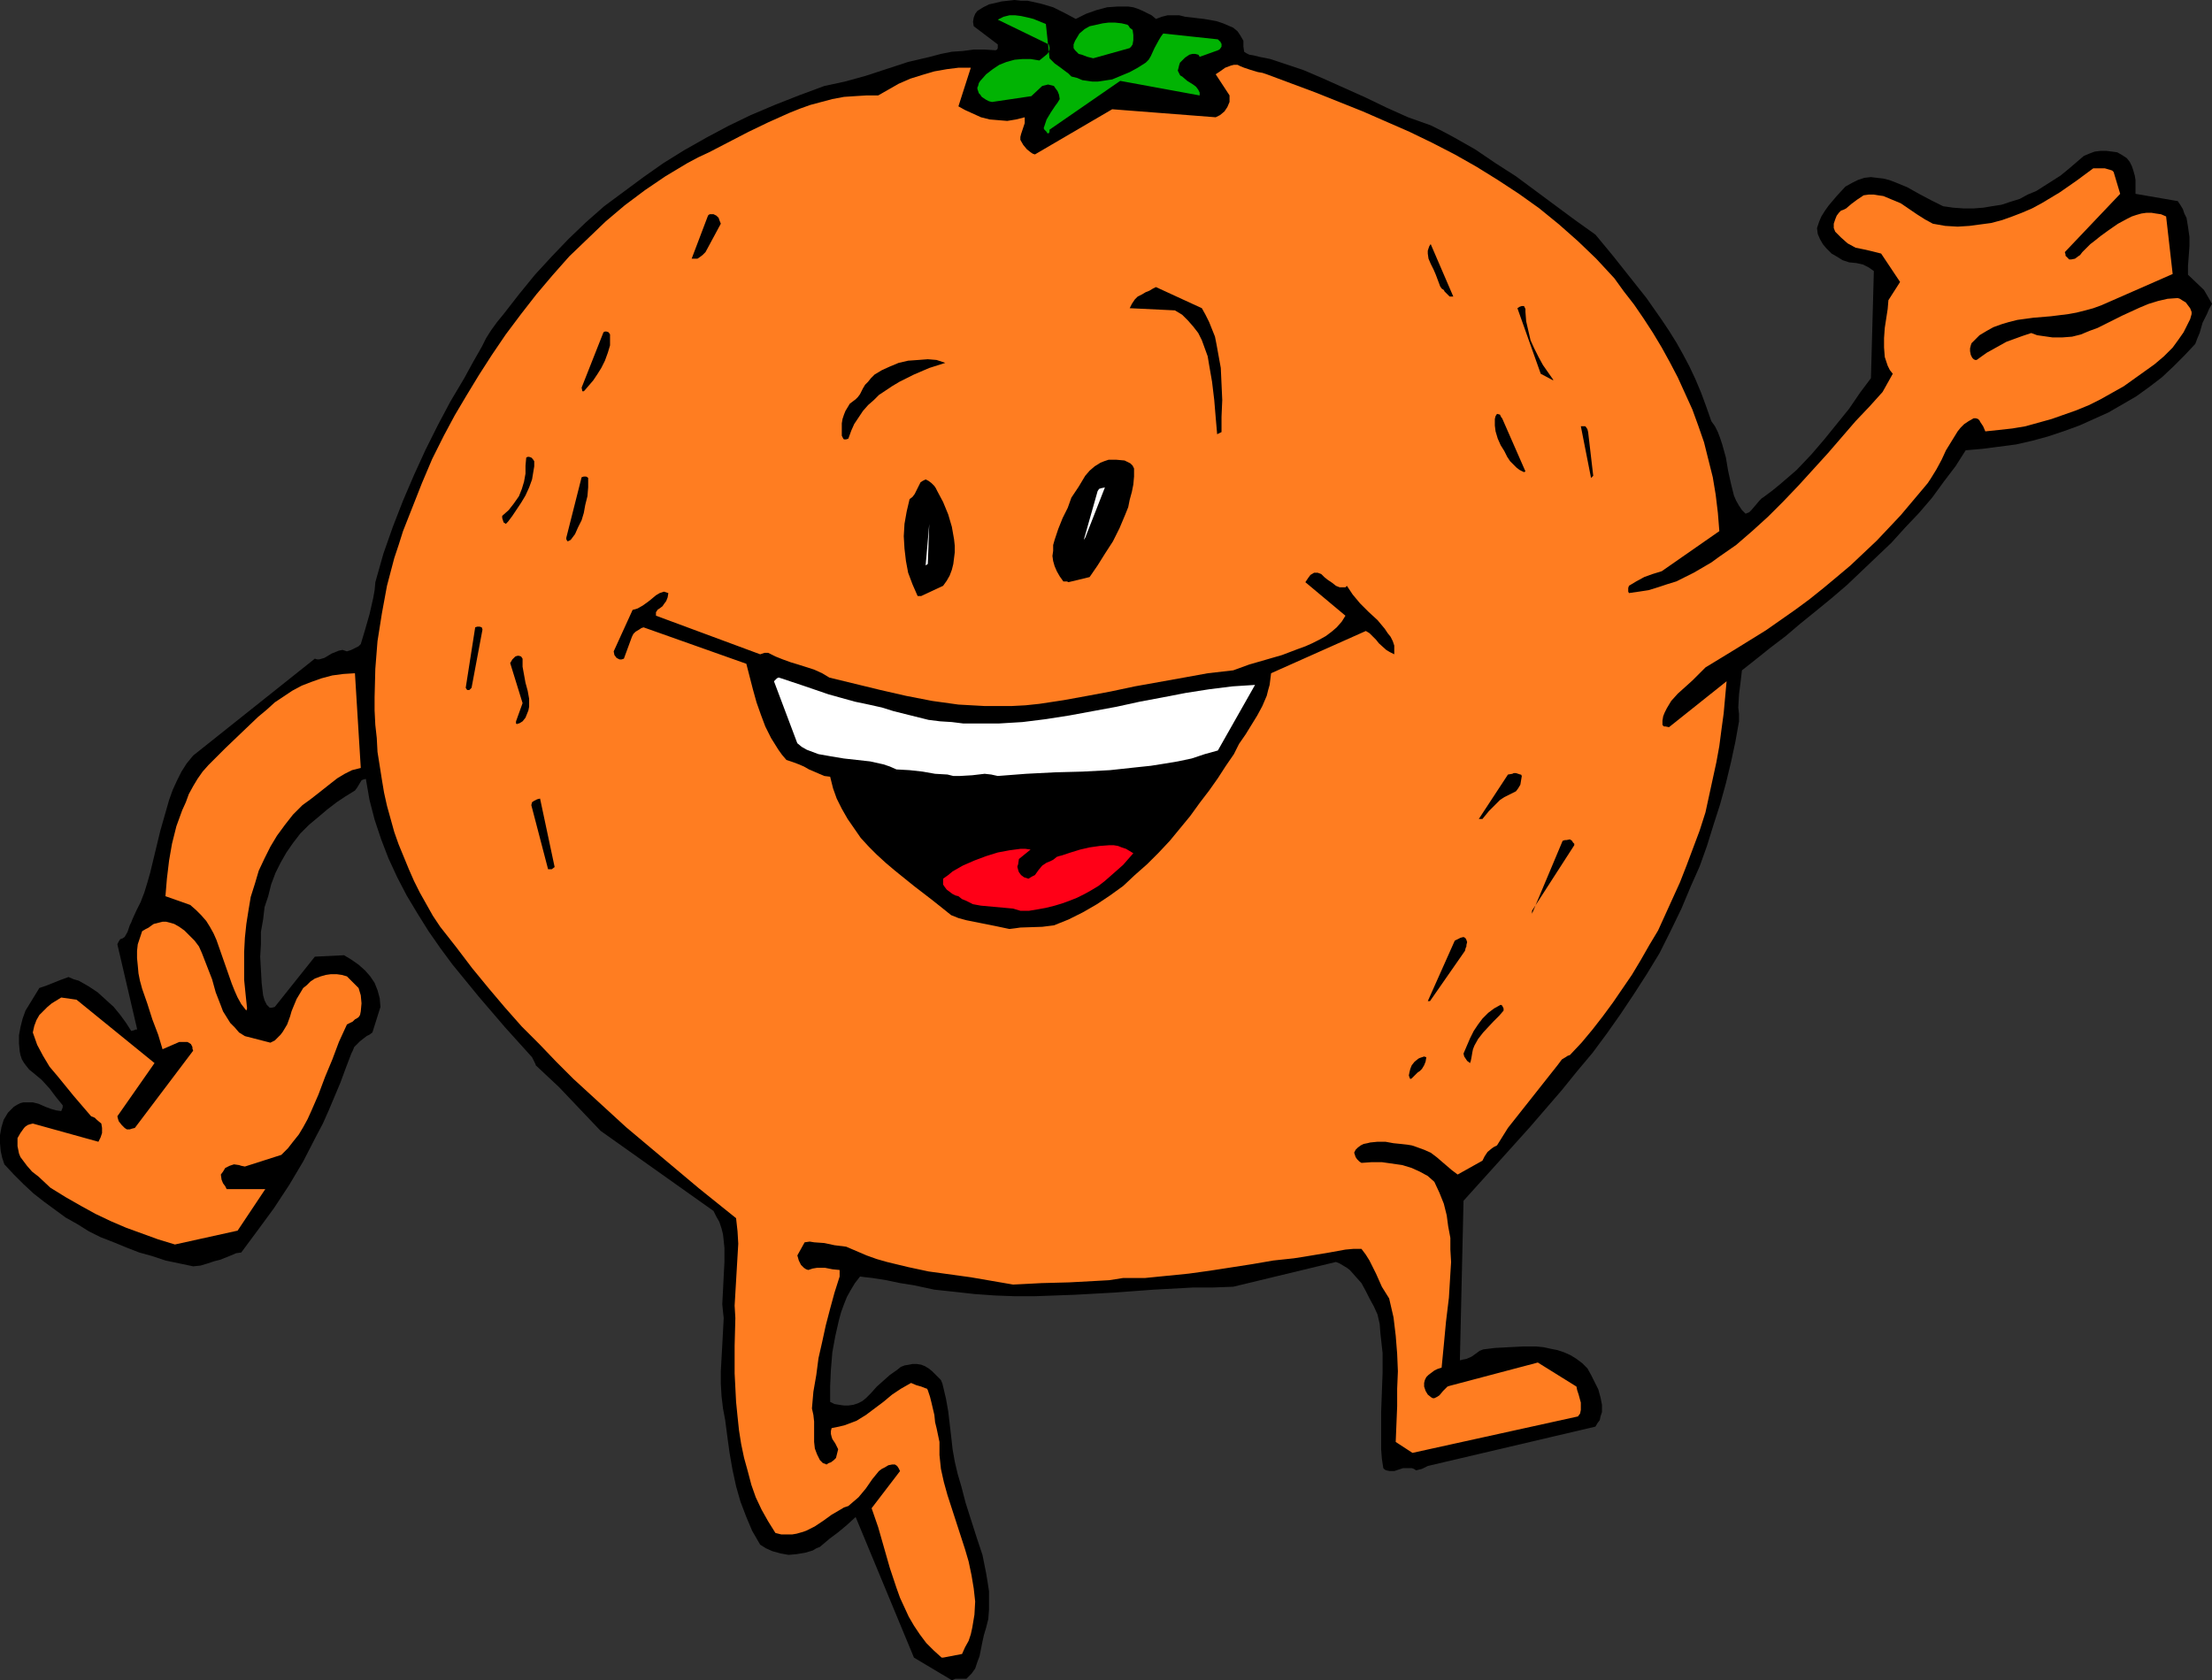
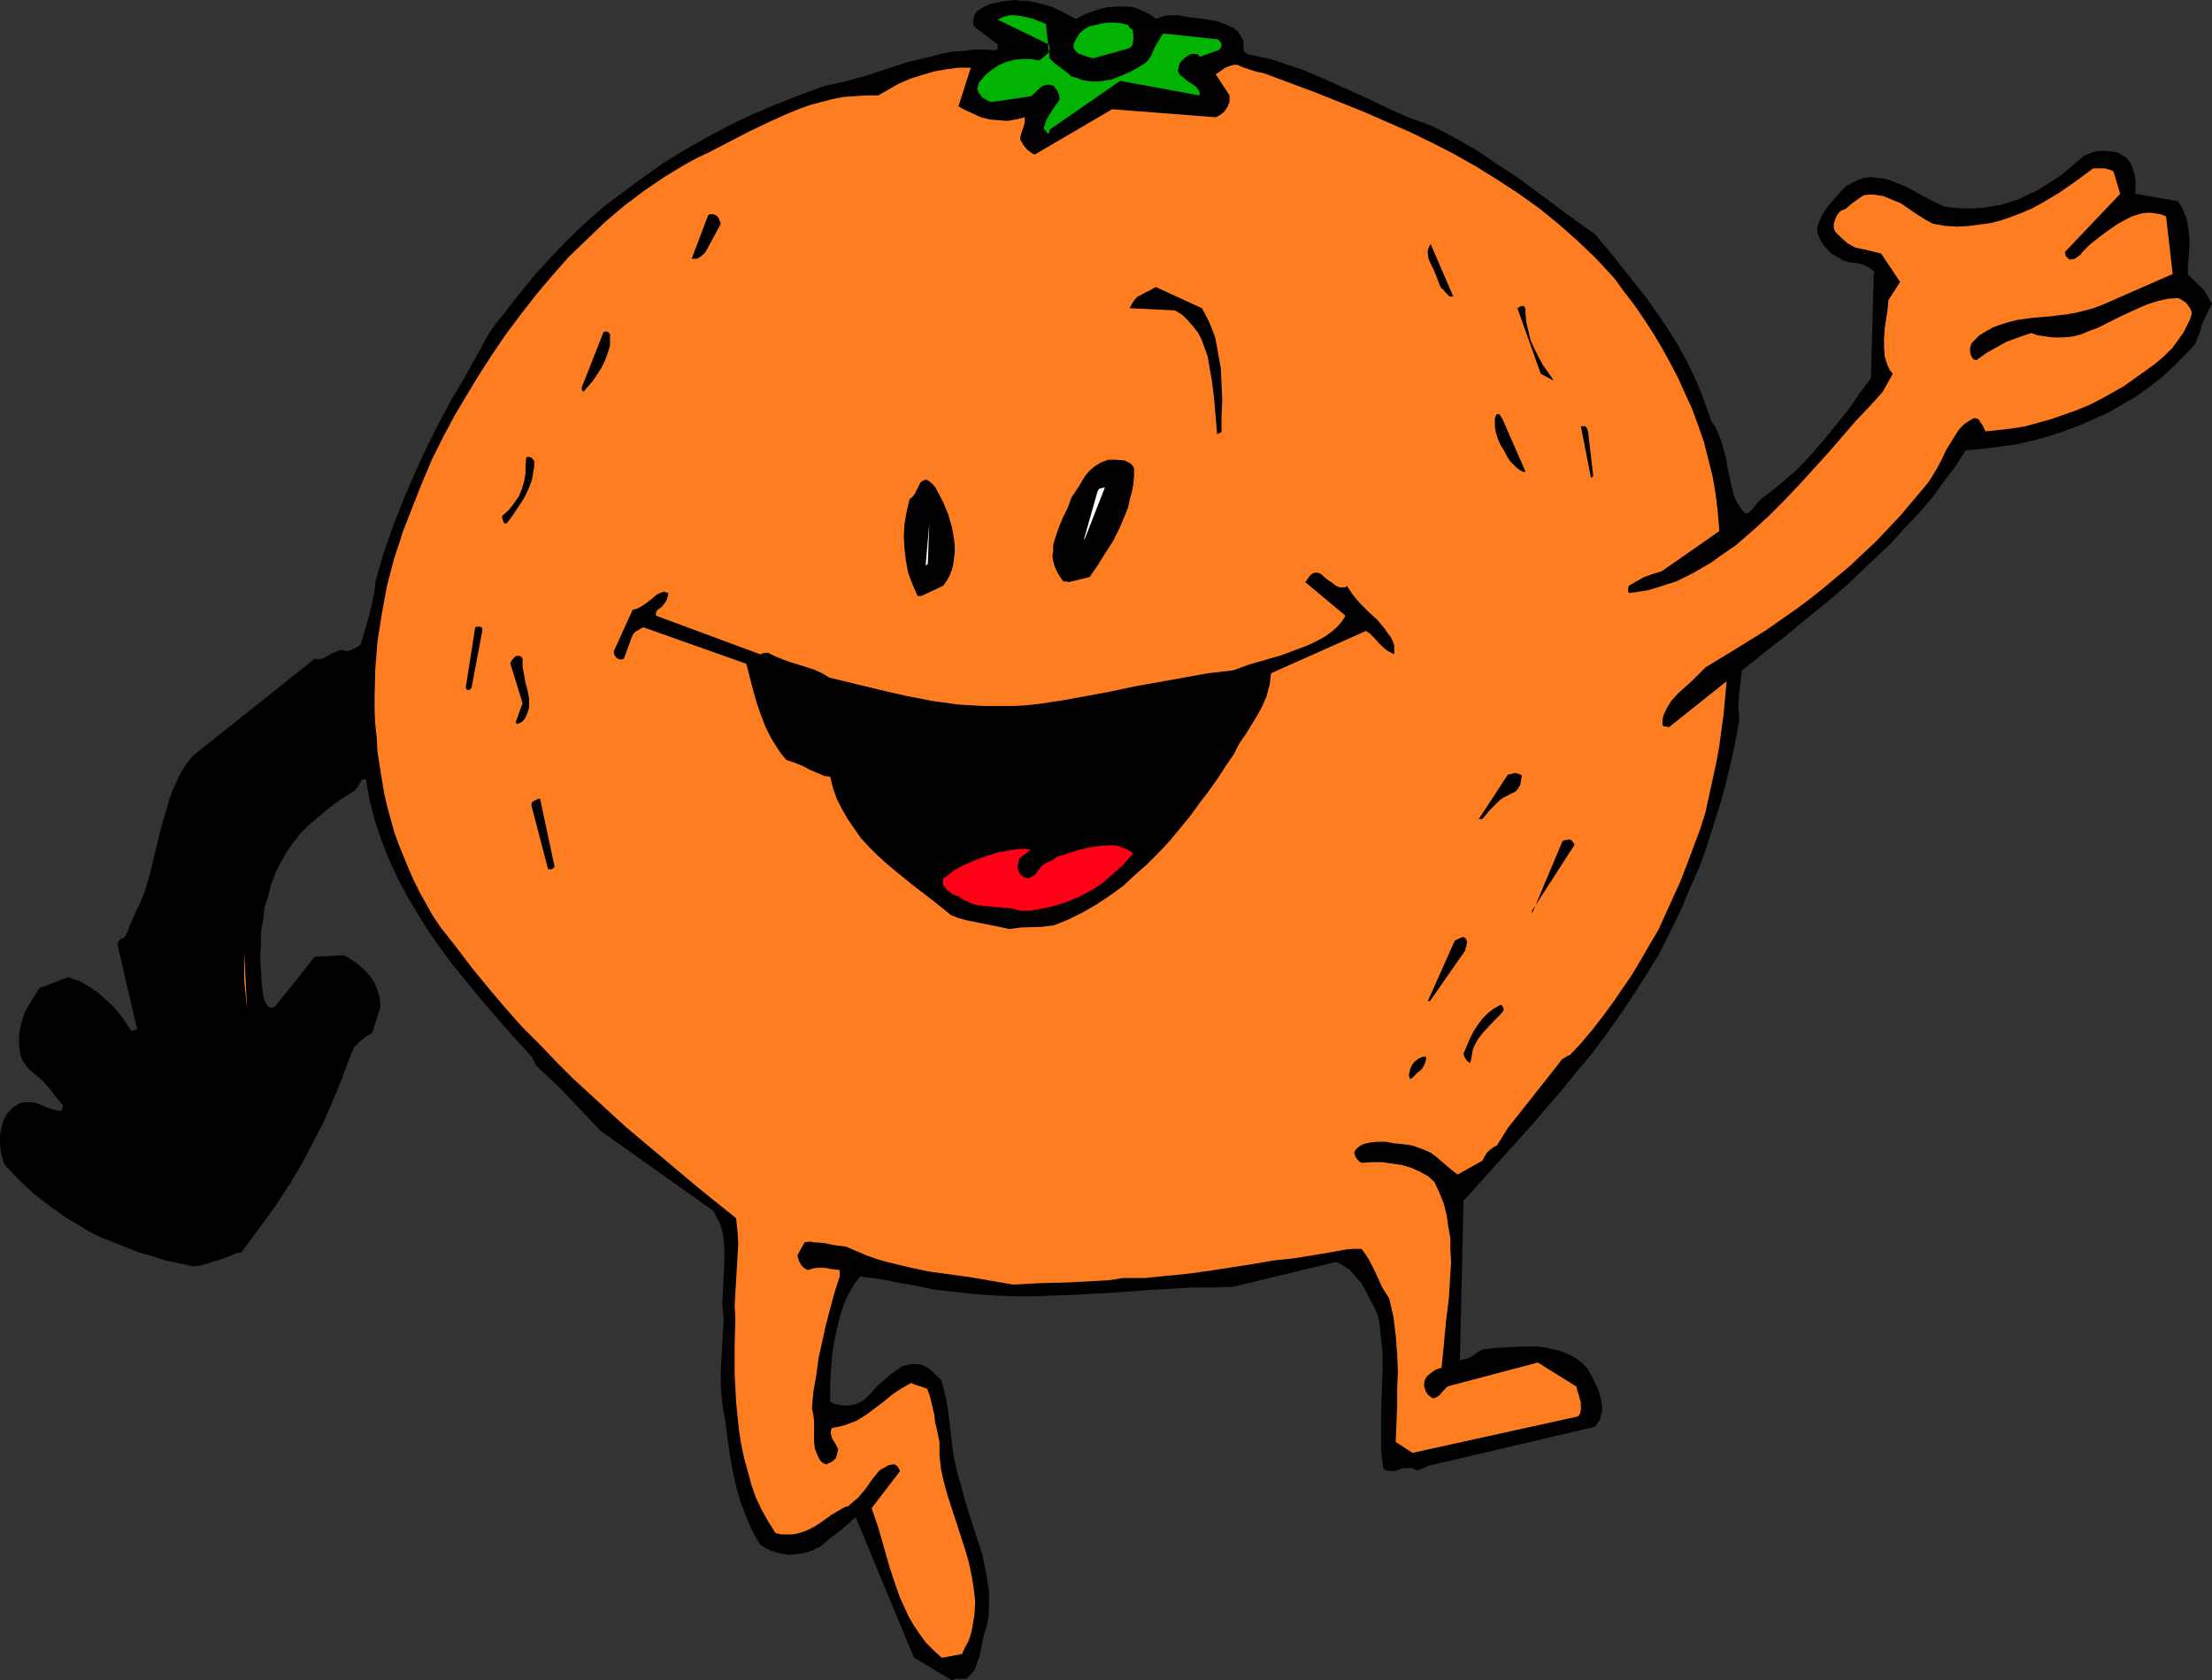
<svg xmlns="http://www.w3.org/2000/svg" xmlns:ns1="http://sodipodi.sourceforge.net/DTD/sodipodi-0.dtd" xmlns:ns2="http://www.inkscape.org/namespaces/inkscape" version="1.0" width="129.766mm" height="98.582mm" id="svg32" ns1:docname="Orange 1.wmf">
  <rect width="100%" height="100%" fill="#333333" stroke="none" />
  <ns1:namedview id="namedview32" pagecolor="#ffffff" bordercolor="#000000" borderopacity="0.25" ns2:showpageshadow="2" ns2:pageopacity="0.0" ns2:pagecheckerboard="0" ns2:deskcolor="#d1d1d1" ns2:document-units="mm" />
  <defs id="defs1">
    <pattern id="WMFhbasepattern" patternUnits="userSpaceOnUse" width="6" height="6" x="0" y="0" />
  </defs>
  <path style="fill:#000000;fill-opacity:1;fill-rule:evenodd;stroke:none" d="m 211.857,372.271 h 2.424 l 0.485,-0.485 0.646,-0.646 0.808,-1.131 0.485,-1.454 0.485,-1.293 0.646,-3.232 0.323,-1.454 0.485,-1.616 0.485,-1.939 0.162,-2.1 v -2.1 -1.939 l -0.323,-2.1 -0.323,-1.939 -0.808,-4.039 -1.293,-3.878 -2.424,-7.594 -0.97,-3.716 -0.808,-2.747 -0.646,-2.747 -0.485,-2.747 -0.323,-2.908 -0.323,-2.747 -0.323,-2.747 -0.485,-2.747 -0.646,-2.747 -0.162,-0.646 -0.323,-0.808 -0.646,-0.646 -0.646,-0.646 -0.646,-0.646 -0.808,-0.646 -0.808,-0.485 -0.808,-0.323 -0.97,-0.162 h -0.97 l -0.808,0.162 -0.97,0.162 -0.808,0.323 -0.808,0.646 -1.616,1.131 -1.454,1.293 -1.454,1.293 -1.293,1.454 -1.131,1.131 -0.808,0.646 -0.97,0.485 -0.97,0.323 -1.131,0.162 h -0.97 l -1.131,-0.162 -0.97,-0.162 -0.97,-0.485 v -3.555 l 0.162,-3.555 0.323,-3.878 0.646,-3.555 0.808,-3.555 0.485,-1.777 0.646,-1.777 0.646,-1.616 0.808,-1.454 0.97,-1.616 1.131,-1.454 1.293,0.162 1.454,0.162 3.07,0.485 3.07,0.646 3.07,0.485 4.525,0.969 4.525,0.485 4.363,0.485 4.525,0.323 4.363,0.162 h 4.525 l 8.888,-0.323 8.726,-0.485 8.726,-0.646 8.888,-0.485 h 4.363 l 4.363,-0.162 22.786,-5.494 0.808,0.323 0.808,0.485 0.808,0.485 0.646,0.485 1.293,1.454 1.293,1.454 0.97,1.777 0.808,1.616 0.97,1.777 0.808,1.777 0.485,2.1 0.162,2.1 0.485,4.363 v 4.363 l -0.162,4.363 -0.162,4.363 v 4.201 4.039 l 0.162,2.1 0.323,2.1 0.323,0.323 0.323,0.162 0.808,0.162 h 0.97 l 0.97,-0.323 0.97,-0.323 h 0.97 0.97 l 0.485,0.162 0.485,0.323 0.646,-0.162 0.646,-0.162 1.293,-0.646 37.168,-8.725 0.485,-0.808 0.485,-0.646 0.162,-0.808 0.323,-0.969 v -1.616 l -0.323,-1.616 -0.485,-1.777 -0.808,-1.616 -0.808,-1.616 -0.808,-1.454 -1.131,-1.131 -1.293,-0.969 -1.293,-0.808 -1.454,-0.646 -1.454,-0.485 -1.616,-0.323 -1.454,-0.323 -1.616,-0.162 h -3.07 l -3.07,0.162 -3.07,0.162 -1.293,0.162 -1.293,0.162 -0.808,0.323 -0.646,0.485 -1.131,0.808 -1.131,0.485 -0.808,0.162 -0.646,0.162 0.808,-35.385 7.434,-8.24 7.272,-8.079 7.11,-8.24 3.394,-4.201 3.394,-4.039 3.232,-4.363 3.07,-4.363 2.909,-4.363 2.909,-4.524 2.747,-4.524 2.424,-4.847 2.424,-5.009 2.101,-5.009 1.939,-4.363 1.616,-4.524 1.454,-4.686 1.454,-4.524 1.293,-4.686 1.131,-4.686 0.97,-4.524 0.808,-4.524 v -1.616 l -0.162,-1.454 0.162,-2.908 0.162,-1.293 0.162,-1.293 0.323,-2.747 3.07,-2.424 3.232,-2.585 3.394,-2.585 3.232,-2.747 3.394,-2.747 3.555,-2.908 3.394,-2.908 3.232,-3.07 3.394,-3.232 3.232,-3.07 3.07,-3.393 3.07,-3.232 2.909,-3.393 2.586,-3.555 2.586,-3.393 2.262,-3.555 3.717,-0.323 3.717,-0.485 3.717,-0.485 3.555,-0.808 3.555,-0.969 3.394,-1.131 3.555,-1.293 3.232,-1.454 3.232,-1.454 3.07,-1.777 3.07,-1.777 2.909,-2.1 2.747,-2.1 2.586,-2.424 2.424,-2.424 2.424,-2.585 0.485,-1.293 0.485,-1.131 0.646,-2.262 0.97,-1.939 0.485,-1.131 0.646,-1.131 -1.778,-3.07 -3.555,-3.393 v -1.939 l 0.162,-2.1 0.162,-2.262 v -2.1 l -0.323,-2.262 -0.323,-1.939 -0.485,-0.969 -0.323,-0.969 -0.485,-0.808 -0.646,-0.969 -9.373,-1.616 v -0.969 -1.131 -0.969 l -0.162,-0.969 -0.323,-1.131 -0.323,-0.969 -0.485,-0.969 -0.646,-0.808 -0.97,-0.646 -1.131,-0.646 -1.131,-0.162 -1.293,-0.162 h -1.293 l -1.293,0.162 -1.293,0.485 -1.131,0.485 -3.394,2.908 -1.778,1.454 -1.778,1.131 -1.778,1.131 -1.778,1.131 -1.939,0.808 -1.778,0.969 -2.101,0.646 -1.939,0.646 -2.101,0.323 -1.939,0.323 -2.101,0.162 h -2.262 l -2.262,-0.162 -2.262,-0.323 -2.586,-1.293 -2.747,-1.454 -2.586,-1.454 -2.747,-1.131 -1.293,-0.485 -1.293,-0.323 -1.454,-0.162 -1.293,-0.162 -1.454,0.162 -1.454,0.485 -1.293,0.646 -1.454,0.808 -1.939,2.1 -1.778,2.1 -0.808,1.131 -0.808,1.293 -0.485,1.131 -0.485,1.454 0.162,1.293 0.485,1.131 0.646,1.131 0.808,0.969 1.131,1.131 1.131,0.646 1.293,0.808 1.454,0.485 1.616,0.162 1.454,0.323 1.293,0.646 1.131,0.808 -0.646,23.752 -2.424,3.232 -2.424,3.555 -2.747,3.393 -2.747,3.393 -2.909,3.393 -3.232,3.393 -3.555,3.07 -1.778,1.454 -1.939,1.454 -0.485,0.323 -0.485,0.485 -0.808,0.969 -0.97,1.131 -0.485,0.485 -0.808,0.323 -0.808,-0.808 -0.646,-0.969 -0.646,-1.131 -0.485,-1.131 -0.323,-1.293 -0.323,-1.293 -0.646,-2.908 -0.485,-2.908 -0.808,-2.908 -0.485,-1.454 -0.485,-1.293 -0.646,-1.293 -0.808,-1.131 -1.131,-3.232 -1.131,-3.07 -1.293,-3.07 -1.293,-2.747 -1.454,-2.747 -1.454,-2.585 -1.616,-2.585 -1.616,-2.424 -3.394,-4.847 -3.717,-4.686 -3.717,-4.686 -3.878,-4.686 -4.525,-3.232 -4.363,-3.232 -4.363,-3.232 -4.363,-3.232 -4.525,-2.908 -4.525,-3.07 -4.848,-2.747 -2.424,-1.293 -2.586,-1.293 -5.01,-1.777 -4.686,-2.1 -4.686,-2.262 -4.686,-2.1 -4.686,-2.1 -4.525,-1.939 -4.848,-1.616 -2.424,-0.808 -2.424,-0.485 -1.293,-0.323 -0.97,-0.162 -0.646,-0.323 -0.485,-0.323 -0.162,-1.131 V 9.695 9.048 l -0.646,-1.131 -0.646,-0.969 -0.97,-0.808 -1.131,-0.485 -1.131,-0.485 -1.454,-0.485 -2.747,-0.485 -1.454,-0.162 -1.293,-0.162 -1.454,-0.162 -1.293,-0.323 h -1.293 -1.293 l -1.293,0.323 -1.293,0.485 -0.97,-0.808 -0.97,-0.485 -0.97,-0.485 -1.131,-0.485 -0.97,-0.323 -1.131,-0.162 h -1.131 -1.293 l -2.262,0.162 -2.424,0.646 -2.262,0.808 -2.262,1.131 -2.424,-1.293 -2.586,-1.293 -2.747,-0.808 -1.454,-0.323 -1.454,-0.323 h -1.454 L 224.947,0 l -1.454,0.162 -1.454,0.162 -1.293,0.323 -1.454,0.323 -1.293,0.646 -1.293,0.808 -0.485,0.646 -0.323,0.808 -0.162,0.969 0.162,0.969 5.333,4.039 V 10.664 l -0.162,0.323 -0.323,0.162 -2.424,-0.162 h -2.424 l -2.424,0.323 -2.424,0.162 -2.424,0.485 -2.424,0.646 -4.848,1.131 -9.373,3.07 -4.686,1.293 -2.262,0.485 -2.262,0.485 -5.656,2.1 -5.333,2.1 -5.333,2.262 -5.01,2.424 -4.848,2.585 -4.848,2.747 -4.686,2.908 -4.363,3.07 -4.363,3.232 -4.363,3.232 -4.04,3.555 -3.878,3.716 -3.717,3.878 -3.717,4.039 -3.555,4.363 -3.394,4.363 -1.454,1.777 -1.293,1.777 -1.131,1.777 -0.97,1.939 -1.939,3.393 -0.97,1.777 -0.97,1.777 -3.07,5.17 -2.747,5.17 -2.747,5.494 -2.586,5.655 -2.424,5.655 -2.262,5.817 -2.101,5.978 -1.778,6.301 -0.162,1.777 -0.323,1.777 -0.808,3.555 -0.97,3.393 -0.97,3.232 -0.485,0.485 -0.646,0.323 -0.97,0.485 -0.97,0.323 -0.485,-0.162 -0.485,-0.162 -0.808,0.162 -0.808,0.323 -0.808,0.323 -0.808,0.485 -0.808,0.485 -1.131,0.323 h -0.485 l -0.485,-0.162 -26.987,21.49 -1.454,1.777 -1.131,1.777 -0.97,1.939 -0.97,2.1 -0.808,2.262 -0.646,2.262 -1.293,4.524 -2.262,9.371 -0.646,2.262 -0.646,2.1 -0.808,2.1 -0.97,1.939 -0.808,1.777 -0.323,0.808 -0.323,0.646 -0.485,1.454 -0.646,1.131 -0.485,0.323 -0.485,0.162 -0.323,0.485 -0.323,0.646 4.363,18.743 v 0.162 h -0.323 l -0.323,0.162 -0.646,0.162 -1.131,-1.777 -1.293,-1.777 -1.454,-1.777 -1.778,-1.616 -1.778,-1.616 -1.939,-1.293 -2.262,-1.293 -1.131,-0.323 -1.131,-0.485 -1.778,0.646 -1.616,0.646 -1.616,0.646 -1.454,0.485 -3.07,5.009 -0.646,1.777 -0.485,1.939 -0.323,1.777 v 1.777 l 0.162,1.777 0.162,0.808 0.323,0.969 0.485,0.808 0.485,0.646 0.646,0.808 0.808,0.646 1.939,1.616 1.778,1.939 1.454,1.939 1.454,1.777 v 0.485 l -0.323,0.808 -1.131,-0.162 -1.131,-0.323 -1.293,-0.485 -1.454,-0.646 -1.293,-0.323 H 5.818 5.171 l -0.646,0.162 -0.646,0.323 -0.808,0.485 -0.646,0.646 -0.646,0.646 -0.485,0.808 -0.485,0.808 -0.485,1.616 L 0,251.735 v 1.777 l 0.162,1.777 0.323,1.454 0.485,1.454 2.101,2.262 2.101,2.1 2.262,2.1 2.262,1.777 2.424,1.777 2.424,1.777 2.586,1.454 2.586,1.616 2.586,1.293 2.909,1.131 2.747,1.131 2.909,1.131 2.909,0.808 2.909,0.969 3.07,0.646 3.07,0.646 1.616,-0.162 1.616,-0.485 1.454,-0.485 1.293,-0.323 2.424,-0.969 1.131,-0.485 1.131,-0.162 3.717,-5.009 3.555,-4.847 3.394,-5.17 3.07,-5.17 2.909,-5.655 1.454,-2.747 1.293,-2.908 1.293,-3.07 1.293,-3.07 1.131,-3.07 1.293,-3.393 0.323,-0.646 0.323,-0.808 0.646,-0.646 0.646,-0.646 1.454,-1.131 0.646,-0.323 0.646,-0.485 1.778,-5.655 -0.162,-1.939 -0.485,-1.777 -0.646,-1.616 -0.97,-1.454 -1.131,-1.293 -1.454,-1.293 -1.616,-1.131 -1.616,-0.969 -6.464,0.323 -8.888,11.149 -0.646,0.162 h -0.485 l -0.323,-0.323 -0.323,-0.323 -0.485,-0.969 -0.323,-1.131 -0.323,-2.747 -0.162,-2.908 -0.162,-2.908 0.162,-2.747 v -2.747 l 0.485,-2.747 0.323,-2.747 0.808,-2.424 0.646,-2.585 0.97,-2.585 1.131,-2.262 1.293,-2.262 1.454,-2.1 1.616,-2.1 1.939,-1.939 1.939,-1.616 2.101,-1.777 2.101,-1.616 1.939,-1.293 2.101,-1.293 0.485,-0.646 0.485,-0.808 0.485,-0.808 0.323,-0.162 0.646,-0.162 0.808,4.686 1.131,4.363 1.454,4.363 1.616,4.201 1.939,4.201 2.101,4.039 2.424,4.039 2.424,3.878 2.586,3.716 2.747,3.716 2.909,3.555 2.909,3.555 5.818,6.786 5.979,6.625 0.323,0.646 0.323,0.646 0.162,0.323 v 0.162 l 5.171,4.847 9.211,9.695 25.048,17.773 0.646,1.293 0.646,1.131 0.485,1.454 0.323,1.293 0.162,1.454 0.162,1.616 v 3.07 l -0.162,3.07 -0.162,3.232 -0.162,3.07 0.162,1.616 0.162,1.454 -0.323,5.978 -0.323,5.817 v 2.747 l 0.162,2.747 0.323,2.747 0.485,2.585 0.485,3.716 0.485,3.555 0.646,3.716 0.808,3.716 0.97,3.393 1.293,3.393 1.293,3.07 1.778,3.07 1.293,0.808 1.454,0.646 1.778,0.485 1.778,0.323 1.778,-0.162 1.939,-0.323 1.616,-0.485 0.808,-0.485 0.808,-0.323 2.101,-1.777 1.939,-1.454 1.939,-1.616 1.939,-1.777 12.928,31.184 8.403,5.009 z" id="path1" />
  <path style="fill:#ff7d21;fill-opacity:1;fill-rule:evenodd;stroke:none" d="m 209.11,367.585 4.202,-0.808 0.646,-1.454 0.808,-1.454 0.485,-1.454 0.323,-1.454 0.485,-2.908 0.162,-2.908 -0.323,-2.908 -0.485,-2.908 -0.646,-3.07 -0.808,-2.747 -1.939,-5.978 -1.939,-5.978 -0.808,-2.908 -0.646,-2.908 -0.323,-3.07 v -2.908 l -0.646,-3.07 -0.323,-1.293 -0.162,-1.616 -0.646,-2.747 -0.323,-1.293 -0.485,-1.454 -0.162,-0.323 -0.485,-0.162 -0.808,-0.323 -1.131,-0.323 -1.131,-0.485 -1.131,0.646 -1.131,0.646 -1.939,1.293 -1.939,1.616 -1.939,1.454 -1.939,1.454 -2.101,1.293 -1.293,0.485 -1.293,0.485 -1.293,0.323 -1.616,0.323 -0.162,0.646 v 0.646 l 0.162,0.646 0.162,0.485 0.646,0.969 0.323,0.646 0.323,0.646 -0.162,0.646 -0.162,0.646 -0.162,0.646 -0.485,0.485 -0.646,0.485 -0.485,0.162 -0.485,0.323 -0.323,-0.162 -0.485,-0.162 -0.646,-0.646 -0.646,-1.293 -0.485,-1.293 -0.162,-1.454 v -1.454 -3.07 l -0.162,-1.454 -0.323,-1.454 0.323,-3.716 0.646,-3.716 0.485,-3.716 0.808,-3.555 0.808,-3.716 0.97,-3.716 0.97,-3.555 1.131,-3.555 v -1.454 l -1.616,-0.162 -1.616,-0.323 h -0.97 -0.808 l -0.97,0.162 -0.97,0.323 -0.485,-0.162 -0.485,-0.323 -0.646,-0.646 -0.485,-0.969 -0.323,-1.131 1.616,-2.908 1.131,-0.162 0.97,0.162 2.262,0.162 2.262,0.485 1.293,0.162 1.293,0.162 2.262,0.969 2.262,0.969 2.262,0.808 2.262,0.646 4.686,1.131 4.525,0.969 4.686,0.646 4.686,0.646 4.686,0.808 4.686,0.808 3.232,-0.162 3.07,-0.162 6.141,-0.162 5.979,-0.323 2.909,-0.162 3.07,-0.485 h 4.848 l 4.848,-0.485 4.848,-0.485 4.686,-0.646 9.373,-1.454 4.686,-0.808 4.525,-0.485 2.101,-0.323 1.939,-0.323 3.878,-0.646 3.555,-0.646 1.778,-0.162 h 1.778 l 0.97,1.293 0.808,1.293 1.454,2.908 1.293,2.908 0.808,1.293 0.808,1.293 0.97,4.201 0.485,4.039 0.323,4.039 0.162,3.878 -0.162,3.878 v 3.878 l -0.323,7.917 3.717,2.424 36.683,-8.079 0.485,-0.646 0.162,-0.808 v -0.808 -0.808 l -0.485,-1.777 -0.162,-0.485 -0.162,-0.485 -0.162,-0.808 -8.565,-5.332 -19.554,5.17 -0.485,0.162 -0.323,0.323 -0.646,0.646 -0.808,0.969 -0.485,0.323 -0.646,0.323 h -0.323 l -0.323,-0.162 -0.808,-0.646 -0.485,-0.808 -0.162,-0.485 -0.162,-0.485 v -0.808 l 0.162,-0.646 0.323,-0.646 0.485,-0.485 0.646,-0.485 0.646,-0.485 0.646,-0.323 0.97,-0.323 0.485,-5.009 0.485,-5.17 0.646,-5.332 0.323,-5.332 0.162,-2.585 -0.162,-2.747 v -2.585 l -0.485,-2.585 -0.323,-2.424 -0.646,-2.585 -0.97,-2.424 -1.131,-2.424 -1.454,-1.293 -1.778,-0.969 -1.778,-0.808 -2.101,-0.646 -2.262,-0.323 -2.262,-0.323 h -2.262 l -2.262,0.162 -0.485,-0.323 -0.485,-0.485 -0.323,-0.485 -0.323,-0.969 0.323,-0.646 0.485,-0.485 0.646,-0.485 0.646,-0.323 0.808,-0.162 0.646,-0.162 1.616,-0.162 h 1.778 l 1.778,0.323 1.616,0.162 1.454,0.162 0.97,0.162 0.97,0.323 1.778,0.646 1.454,0.646 1.293,0.969 2.262,1.939 1.131,0.969 1.293,0.969 5.494,-3.07 0.485,-0.969 0.646,-0.969 0.97,-0.808 0.485,-0.323 0.646,-0.323 2.424,-3.878 10.989,-13.896 0.485,-0.646 0.485,-0.646 0.808,-0.485 0.485,-0.323 0.485,-0.162 2.586,-2.747 2.424,-2.908 2.262,-2.908 2.262,-3.07 2.101,-3.07 2.101,-3.07 1.939,-3.232 1.939,-3.393 1.939,-3.232 1.616,-3.555 1.616,-3.555 1.616,-3.555 1.454,-3.716 1.454,-3.878 1.454,-3.878 1.293,-4.039 0.808,-3.716 0.808,-3.716 0.808,-3.716 0.646,-3.555 0.485,-3.716 0.485,-3.555 0.646,-7.109 -12.766,10.179 -0.808,-0.162 h -0.323 l -0.323,-0.323 v -0.969 l 0.162,-0.969 0.323,-0.808 0.485,-0.969 0.485,-0.808 0.485,-0.808 1.454,-1.616 1.616,-1.454 1.616,-1.454 1.454,-1.454 1.454,-1.454 6.626,-4.039 6.787,-4.201 3.232,-2.262 3.232,-2.262 3.07,-2.262 3.232,-2.585 2.909,-2.424 3.07,-2.585 2.909,-2.747 2.909,-2.747 2.747,-2.908 2.586,-2.747 2.586,-3.07 2.586,-3.07 0.808,-0.969 0.646,-0.969 1.293,-2.1 1.131,-2.1 0.97,-2.1 1.293,-2.1 1.293,-2.1 0.646,-0.808 0.808,-0.808 0.97,-0.646 1.131,-0.646 h 0.485 l 0.485,0.162 0.323,0.323 0.162,0.323 0.646,0.969 0.485,1.131 3.07,-0.323 2.909,-0.323 2.909,-0.485 2.909,-0.808 2.909,-0.808 2.747,-0.969 2.747,-0.969 2.747,-1.131 2.586,-1.293 2.586,-1.454 2.586,-1.454 2.262,-1.616 2.262,-1.616 2.262,-1.616 2.101,-1.777 1.939,-1.939 1.293,-1.777 1.131,-1.616 0.97,-1.939 0.485,-0.969 0.323,-1.131 v -0.485 l -0.323,-0.808 -0.485,-0.646 -0.485,-0.646 -0.808,-0.485 -0.485,-0.323 -0.485,-0.162 -2.262,0.162 -2.101,0.485 -2.101,0.646 -1.939,0.808 -3.878,1.777 -3.555,1.777 -1.939,0.969 -1.778,0.646 -1.939,0.808 -1.939,0.485 -2.101,0.162 h -2.262 l -1.131,-0.162 -1.131,-0.162 -1.131,-0.162 -1.293,-0.485 -1.939,0.646 -1.778,0.646 -1.778,0.646 -1.454,0.808 -1.454,0.808 -1.454,0.808 -1.131,0.808 -1.131,0.808 h -0.323 l -0.323,-0.162 -0.323,-0.323 -0.323,-0.646 -0.162,-0.808 v -0.646 l 0.162,-0.646 0.162,-0.485 0.485,-0.485 1.293,-1.293 1.616,-0.969 1.454,-0.808 1.778,-0.646 1.616,-0.485 1.939,-0.485 3.555,-0.485 3.878,-0.323 3.878,-0.485 1.778,-0.323 1.939,-0.485 1.778,-0.485 1.778,-0.646 15.837,-6.948 -1.454,-12.764 -1.131,-0.485 -1.131,-0.162 -0.97,-0.162 h -1.131 l -1.131,0.162 -1.131,0.323 -0.97,0.323 -0.97,0.485 -2.101,1.131 -2.101,1.454 -1.778,1.293 -1.616,1.293 -0.646,0.485 -0.646,0.646 -1.131,1.131 -0.485,0.646 -0.485,0.323 -0.646,0.485 -0.808,0.162 h -0.485 l -0.323,-0.323 -0.485,-0.485 v -0.323 l -0.162,-0.485 12.282,-12.926 -1.454,-4.847 -0.323,-0.323 -0.485,-0.162 -1.131,-0.323 h -1.131 -1.454 l -3.717,2.747 -3.717,2.585 -4.04,2.424 -2.101,1.131 -2.262,0.969 -2.101,0.808 -2.262,0.808 -2.424,0.646 -2.424,0.323 -2.424,0.323 -2.586,0.162 -2.747,-0.162 -2.747,-0.485 -1.778,-0.969 -1.778,-1.131 -3.555,-2.424 -1.939,-0.808 -1.939,-0.808 -1.131,-0.162 -0.97,-0.162 h -1.131 l -1.131,0.162 -1.454,0.969 -1.293,0.969 -1.131,0.969 -0.646,0.323 -0.485,0.162 -0.485,0.485 -0.485,0.646 -0.323,0.808 -0.323,0.969 v 0.969 l 0.323,0.808 0.646,0.646 0.646,0.646 1.454,1.293 1.778,0.969 0.808,0.162 0.808,0.162 1.454,0.323 1.293,0.323 1.293,0.323 4.202,6.301 -2.586,4.039 -0.162,1.939 -0.323,2.1 -0.323,2.1 -0.162,2.262 v 2.1 l 0.162,2.1 0.323,0.969 0.323,0.969 0.485,0.969 0.646,0.808 -2.262,4.039 -2.909,3.232 -3.07,3.232 -3.07,3.555 -3.07,3.555 -6.464,7.109 -3.394,3.555 -3.394,3.393 -3.555,3.232 -3.555,3.07 -3.717,2.585 -1.778,1.293 -1.939,1.131 -1.939,1.131 -1.939,0.969 -1.939,0.969 -2.101,0.646 -1.939,0.646 -2.101,0.646 -2.101,0.323 -2.262,0.323 -0.162,-0.323 v -0.323 -0.485 l 0.162,-0.485 0.808,-0.485 0.808,-0.485 1.778,-0.969 1.778,-0.646 2.101,-0.646 12.766,-8.887 -0.323,-4.039 -0.485,-4.039 -0.646,-3.878 -0.97,-3.878 -0.97,-3.878 -1.293,-3.716 -1.293,-3.555 -1.616,-3.555 -1.616,-3.555 -1.778,-3.393 -1.778,-3.232 -1.939,-3.232 -2.101,-3.232 -2.101,-3.07 -2.262,-2.908 -2.101,-2.908 -4.04,-4.363 -4.04,-3.878 -4.202,-3.716 -4.363,-3.555 -4.525,-3.232 -4.686,-3.07 -4.686,-2.908 -4.848,-2.747 -5.01,-2.585 -5.01,-2.424 -5.171,-2.262 -5.171,-2.262 -10.504,-4.201 -10.827,-4.039 -0.485,-0.162 -0.485,-0.162 -0.97,-0.162 -1.616,-0.485 -1.454,-0.485 -0.808,-0.323 -0.646,-0.323 h -0.808 l -0.646,0.162 -1.293,0.485 -1.131,0.808 -0.97,0.646 3.07,4.686 v 1.454 l -0.485,1.131 -0.646,0.969 -0.97,0.808 -0.97,0.485 -22.947,-1.777 -17.13,10.018 -0.485,-0.162 -0.485,-0.323 -0.808,-0.646 -0.808,-0.969 -0.646,-1.131 v -0.646 l 0.162,-0.646 0.808,-2.424 v -0.646 -0.646 l -1.939,0.485 -1.939,0.323 -1.939,-0.162 -1.939,-0.162 -1.939,-0.485 -1.778,-0.808 -1.778,-0.808 -1.454,-0.808 2.747,-8.564 h -2.747 l -2.586,0.323 -2.747,0.485 -2.747,0.808 -2.586,0.808 -2.586,1.131 -2.262,1.293 -2.262,1.293 h -2.586 l -2.586,0.162 -2.424,0.162 -2.586,0.485 -2.424,0.646 -2.424,0.646 -2.262,0.808 -2.424,0.969 -4.686,2.1 -4.363,2.1 -4.363,2.262 -4.363,2.262 -2.424,1.131 -2.424,1.293 -2.424,1.454 -2.424,1.454 -4.525,3.07 -4.525,3.393 -4.202,3.555 -4.04,3.878 -4.04,3.878 -3.717,4.201 -3.555,4.201 -3.394,4.363 -3.394,4.524 -3.07,4.524 -2.909,4.524 -2.747,4.524 -2.586,4.363 -2.424,4.524 -1.293,2.585 -1.293,2.585 -2.262,5.332 -2.101,5.332 -2.101,5.332 -0.97,3.07 -0.97,2.908 -1.616,6.14 -1.131,6.14 -0.97,6.14 -0.485,6.14 -0.162,6.301 v 2.908 l 0.162,3.232 0.323,2.908 0.162,3.07 0.485,3.07 0.485,3.07 0.485,2.908 0.646,2.908 1.616,5.817 0.97,2.747 1.131,2.747 1.131,2.747 1.131,2.585 1.293,2.585 1.454,2.585 1.454,2.585 1.616,2.424 1.778,2.262 1.778,2.262 3.555,4.686 3.717,4.524 3.555,4.201 3.717,4.201 3.878,3.878 3.717,3.878 3.878,3.878 3.878,3.555 7.757,7.109 8.08,6.786 8.08,6.786 8.242,6.625 0.323,2.908 0.162,2.747 -0.162,2.747 -0.323,5.494 -0.162,2.747 -0.162,2.747 0.162,2.747 -0.162,6.14 v 6.14 l 0.323,6.301 0.323,3.232 0.323,3.07 0.485,3.07 0.646,3.07 0.808,2.908 0.808,3.07 0.97,2.747 1.293,2.747 1.454,2.585 1.616,2.585 1.293,0.323 h 1.131 1.293 l 0.97,-0.162 1.131,-0.323 0.97,-0.323 1.939,-0.969 1.939,-1.293 1.778,-1.293 1.939,-1.131 0.808,-0.485 0.97,-0.323 1.131,-0.969 1.131,-0.969 0.808,-0.969 0.808,-0.969 1.454,-2.1 1.454,-1.777 0.646,-0.485 0.646,-0.323 0.808,-0.485 0.808,-0.162 h 0.646 l 0.485,0.323 0.323,0.485 0.323,0.646 -6.302,8.24 1.454,4.201 1.293,4.524 1.293,4.524 1.454,4.363 0.808,2.262 0.97,2.1 0.97,2.1 1.131,1.939 1.293,1.939 1.454,1.939 1.616,1.616 1.778,1.616 z" id="path2" />
-   <path style="fill:#ff7d21;fill-opacity:1;fill-rule:evenodd;stroke:none" d="m 38.784,275.972 13.898,-3.07 6.141,-9.21 h -8.565 l -0.323,-0.646 -0.485,-0.646 -0.323,-0.808 -0.162,-1.131 0.485,-0.646 0.485,-0.808 0.97,-0.485 0.485,-0.162 0.485,-0.162 1.131,0.162 0.485,0.162 0.808,0.162 8.08,-2.585 1.454,-1.454 1.131,-1.454 1.293,-1.616 0.97,-1.616 0.97,-1.777 0.808,-1.777 1.616,-3.716 1.454,-3.878 1.616,-3.878 1.454,-3.878 1.778,-3.878 1.293,-0.646 0.485,-0.485 0.323,-0.162 0.485,-0.323 0.323,-0.485 0.162,-0.808 0.162,-1.777 -0.162,-1.777 -0.485,-1.616 -2.586,-2.585 -1.131,-0.323 -1.131,-0.162 h -1.293 l -1.131,0.162 -1.131,0.323 -1.293,0.485 -0.97,0.646 -0.808,0.808 -0.808,0.646 -0.485,0.808 -0.97,1.616 -0.808,1.939 -0.323,0.808 -0.323,1.131 -0.646,1.777 -0.97,1.616 -0.485,0.646 -0.646,0.646 -0.646,0.646 -0.97,0.485 -5.656,-1.454 -1.293,-0.808 -0.97,-1.131 -0.97,-0.969 -0.808,-1.293 -0.808,-1.293 -0.485,-1.293 -1.131,-2.908 -0.808,-2.908 -1.131,-2.908 -1.131,-2.908 -0.646,-1.454 -0.97,-1.293 -0.646,-0.646 -0.808,-0.808 -0.808,-0.808 -1.131,-0.808 -1.131,-0.646 -1.131,-0.323 -0.646,-0.162 h -0.808 l -0.646,0.162 -0.646,0.162 -0.646,0.162 -0.485,0.323 -0.646,0.485 -0.646,0.323 -0.808,0.485 -0.485,1.454 -0.485,1.454 -0.162,1.454 v 1.616 l 0.162,1.616 0.162,1.777 0.323,1.616 0.485,1.777 1.131,3.232 1.131,3.555 1.293,3.393 0.97,3.232 3.717,-1.616 h 1.778 l 0.323,0.162 0.485,0.323 0.323,0.646 v 0.323 l 0.162,0.485 -12.928,17.127 -0.646,0.162 -0.485,0.162 h -0.646 l -0.485,-0.323 -0.646,-0.646 -0.646,-0.808 -0.162,-0.485 -0.162,-0.646 8.242,-11.795 -17.291,-14.057 -3.394,-0.485 -2.101,1.293 -0.97,0.808 -0.808,0.808 -0.97,0.969 -0.646,1.131 -0.485,1.293 -0.323,1.454 0.97,2.747 1.293,2.424 1.454,2.424 1.778,2.1 3.555,4.363 1.939,2.262 1.939,2.262 0.808,0.323 0.485,0.485 0.97,0.808 0.162,0.969 v 1.131 l -0.323,0.969 -0.485,0.969 -14.544,-4.039 -0.646,0.162 -0.485,0.162 -0.485,0.323 -0.323,0.323 -0.808,1.131 -0.646,1.131 v 0.969 0.808 l 0.162,0.808 0.162,0.808 0.323,0.808 0.485,0.646 0.97,1.293 1.131,1.293 1.454,1.131 2.586,2.424 3.394,2.1 3.394,1.939 3.232,1.777 3.394,1.616 3.394,1.454 3.555,1.293 3.555,1.293 z" id="path3" />
  <path style="fill:#000000;fill-opacity:1;fill-rule:evenodd;stroke:none" d="m 313.019,239.132 0.323,-0.323 0.485,-0.485 0.485,-0.485 0.485,-0.323 0.485,-0.485 0.485,-0.808 0.323,-0.808 0.162,-0.969 -0.485,-0.162 -0.485,0.162 -0.485,0.162 -0.323,0.162 -0.808,0.646 -0.646,0.808 -0.323,0.808 -0.162,0.646 -0.162,0.808 0.162,0.485 0.162,0.323 z" id="path4" />
  <path style="fill:#000000;fill-opacity:1;fill-rule:evenodd;stroke:none" d="m 326.108,235.255 0.162,-0.808 0.162,-0.969 0.162,-0.808 0.323,-0.808 0.808,-1.454 1.131,-1.454 2.262,-2.424 1.293,-1.293 0.97,-1.131 v -0.485 l -0.162,-0.323 -0.162,-0.323 -0.323,-0.162 -1.454,0.808 -1.293,0.969 -1.293,1.293 -0.97,1.293 -0.97,1.454 -0.808,1.616 -1.454,3.393 0.162,0.646 0.323,0.485 0.323,0.485 0.646,0.485 z" id="path5" />
-   <path style="fill:#ff7d21;fill-opacity:1;fill-rule:evenodd;stroke:none" d="m 54.782,223.621 -0.323,-3.07 -0.323,-3.232 v -3.07 -3.232 l 0.162,-3.07 0.323,-3.07 0.485,-3.07 0.485,-2.908 0.97,-3.07 0.808,-2.747 1.293,-2.747 1.293,-2.585 1.454,-2.424 1.778,-2.424 1.778,-2.262 2.101,-2.1 1.778,-1.293 1.454,-1.131 3.07,-2.424 1.454,-1.131 1.616,-0.969 1.616,-0.808 1.939,-0.485 -1.293,-21.005 -2.586,0.162 -2.424,0.323 -2.424,0.646 -2.262,0.808 -2.101,0.808 -2.101,1.131 -1.939,1.293 -1.939,1.293 -1.778,1.616 -1.939,1.616 -3.555,3.393 -3.717,3.555 -3.717,3.716 -1.293,1.454 -1.131,1.616 -0.97,1.616 -0.97,1.777 -0.646,1.777 -0.808,1.777 -1.293,3.555 -0.97,3.878 -0.646,3.716 -0.485,4.039 -0.323,3.878 5.494,1.939 1.293,1.131 1.131,1.131 1.131,1.293 0.808,1.293 0.808,1.454 0.646,1.454 1.131,3.232 1.131,3.232 1.131,3.232 0.646,1.616 0.646,1.454 0.808,1.454 1.131,1.454 z" id="path6" />
+   <path style="fill:#ff7d21;fill-opacity:1;fill-rule:evenodd;stroke:none" d="m 54.782,223.621 -0.323,-3.07 -0.323,-3.232 v -3.07 -3.232 z" id="path6" />
  <path style="fill:#000000;fill-opacity:1;fill-rule:evenodd;stroke:none" d="m 317.059,222.005 7.757,-11.149 0.162,-0.646 0.162,-0.323 v -0.323 l 0.162,-0.646 -0.162,-0.485 -0.162,-0.323 -0.162,-0.162 -0.323,-0.162 -0.646,0.162 -0.646,0.323 -0.646,0.323 -5.979,13.411 z" id="path7" />
  <path style="fill:#000000;fill-opacity:1;fill-rule:evenodd;stroke:none" d="m 223.816,206.009 1.293,-0.162 1.131,-0.162 4.848,-0.162 1.293,-0.162 1.293,-0.162 3.232,-1.293 3.232,-1.616 3.07,-1.777 2.909,-1.939 2.909,-2.1 2.586,-2.424 2.747,-2.424 2.586,-2.585 2.424,-2.585 2.262,-2.747 2.262,-2.747 2.101,-2.908 2.101,-2.747 1.939,-2.747 1.778,-2.747 1.778,-2.585 1.131,-2.262 1.454,-2.1 2.586,-4.201 1.131,-2.1 0.97,-2.262 0.323,-1.293 0.323,-1.131 0.162,-1.293 0.162,-1.293 21.008,-9.371 0.808,0.485 0.646,0.646 0.808,0.808 0.646,0.808 1.616,1.454 0.808,0.485 0.97,0.485 v -0.969 -0.969 l -0.323,-0.969 -0.485,-0.969 -0.646,-0.808 -0.646,-0.969 -1.616,-1.939 -1.939,-1.777 -1.939,-1.939 -1.616,-1.939 -0.646,-0.969 -0.646,-0.969 -0.323,0.323 h -0.485 -0.485 -0.323 l -0.808,-0.323 -0.808,-0.646 -0.97,-0.646 -0.808,-0.646 -0.646,-0.646 -0.808,-0.323 h -0.485 -0.323 l -0.808,0.485 -0.485,0.646 -0.646,0.969 8.888,7.432 -0.808,1.293 -1.131,1.293 -1.131,0.969 -1.293,0.969 -1.454,0.808 -1.616,0.808 -1.454,0.646 -1.778,0.646 -3.394,1.293 -7.272,2.1 -3.555,1.293 -5.656,0.646 -5.333,0.969 -10.827,1.939 -5.333,1.131 -5.171,0.969 -5.333,0.969 -5.333,0.808 -3.07,0.323 -3.07,0.162 h -3.07 -2.909 l -2.909,-0.162 -2.909,-0.162 -5.818,-0.808 -5.818,-1.131 -5.656,-1.293 -11.312,-2.747 -1.616,-0.969 -1.778,-0.808 -3.555,-1.131 -1.616,-0.485 -1.778,-0.646 -1.616,-0.646 -1.616,-0.808 h -0.323 -0.485 l -0.485,0.162 -0.485,0.162 -23.109,-8.564 v -0.485 -0.323 l 0.162,-0.162 0.162,-0.323 0.485,-0.323 0.646,-0.485 0.323,-0.485 0.485,-0.646 0.323,-0.808 0.162,-0.969 -0.485,-0.162 -0.485,-0.162 -0.485,0.162 -0.485,0.162 -0.808,0.485 -0.97,0.808 -0.808,0.646 -1.131,0.808 -1.131,0.646 -0.485,0.162 -0.646,0.162 -4.202,9.21 0.162,0.808 0.485,0.646 0.323,0.162 0.323,0.162 h 0.485 l 0.485,-0.162 1.778,-4.847 0.323,-0.646 0.485,-0.485 0.808,-0.485 0.485,-0.323 0.485,-0.162 22.786,8.079 1.454,5.655 0.808,2.908 0.97,2.747 0.97,2.585 1.293,2.585 1.616,2.585 0.808,1.131 0.97,1.131 1.454,0.485 1.293,0.485 1.131,0.485 1.131,0.646 2.262,0.969 1.131,0.485 1.293,0.162 0.646,2.585 0.808,2.262 1.131,2.262 1.293,2.262 1.454,2.1 1.454,2.1 1.778,1.939 1.778,1.777 1.939,1.777 2.101,1.777 4.202,3.393 4.202,3.232 4.04,3.232 1.616,0.646 1.778,0.485 3.232,0.646 1.616,0.323 1.616,0.323 z" id="path8" />
  <path style="fill:#000000;fill-opacity:1;fill-rule:evenodd;stroke:none" d="m 339.683,201.97 9.373,-14.542 v -0.323 l -0.323,-0.323 -0.162,-0.323 -0.485,-0.323 -0.808,0.162 h -0.323 l -0.485,0.162 -6.787,16.158 z" id="path9" />
  <path style="fill:#ff0017;fill-opacity:1;fill-rule:evenodd;stroke:none" d="m 226.24,201.97 h 1.939 l 1.939,-0.323 1.778,-0.323 1.939,-0.485 1.616,-0.485 1.778,-0.646 1.616,-0.646 1.616,-0.808 1.454,-0.808 1.616,-0.969 1.454,-1.131 1.293,-1.131 2.747,-2.424 2.262,-2.585 -0.808,-0.485 -0.808,-0.485 -0.97,-0.323 -0.808,-0.323 -0.97,-0.162 h -0.97 l -2.101,0.162 -2.262,0.323 -2.101,0.485 -2.101,0.646 -1.939,0.646 -0.646,0.162 -0.485,0.162 -0.808,0.646 -0.646,0.323 -0.808,0.323 -0.485,0.323 -0.485,0.323 -0.808,0.969 -0.808,1.131 -0.646,0.323 -0.808,0.485 -0.97,-0.323 -0.646,-0.485 -0.485,-0.646 -0.162,-0.485 -0.162,-0.646 v -0.162 l 0.162,-0.485 0.162,-1.131 2.586,-2.1 -1.131,-0.162 h -1.131 l -2.424,0.323 -2.586,0.485 -2.586,0.808 -2.586,0.969 -2.586,1.131 -2.262,1.293 -0.97,0.808 -1.131,0.808 v 0.646 0.646 l 0.323,0.485 0.485,0.646 0.646,0.485 0.646,0.485 0.646,0.323 0.646,0.162 0.808,0.646 0.808,0.323 1.616,0.808 1.778,0.323 1.778,0.162 1.778,0.162 1.778,0.162 1.778,0.162 z" id="path10" />
  <path style="fill:#000000;fill-opacity:1;fill-rule:evenodd;stroke:none" d="m 122.331,192.76 0.646,-0.485 -3.232,-15.188 -0.646,0.162 -0.646,0.323 -0.485,0.323 -0.162,0.646 3.717,14.219 z" id="path11" />
  <path style="fill:#000000;fill-opacity:1;fill-rule:evenodd;stroke:none" d="m 204.262,192.275 3.394,-1.616 3.555,-1.777 3.717,-1.616 3.878,-1.293 2.101,-0.646 1.939,-0.485 2.101,-0.323 2.101,-0.323 2.101,-0.162 h 2.101 l 2.101,0.162 2.101,0.162 5.171,-1.131 2.586,-0.323 2.586,-0.162 2.424,-0.162 2.424,0.323 1.293,0.162 1.131,0.323 1.293,0.485 1.131,0.485 9.211,-10.341 -1.131,-0.162 h -1.293 l -2.262,0.323 -1.293,0.162 h -1.293 l -1.293,-0.323 -1.293,-0.485 -1.454,0.646 -1.454,0.485 -2.747,0.485 -2.909,0.485 -2.747,0.162 h -2.747 l -5.333,0.162 -2.747,0.323 -10.827,-0.162 h -5.333 l -5.333,-0.162 -5.333,-0.323 -5.333,-0.323 -5.171,-0.485 -5.171,-0.808 v 4.524 l 13.574,13.734 z" id="path12" />
  <path style="fill:#000000;fill-opacity:1;fill-rule:evenodd;stroke:none" d="m 328.694,181.611 1.454,-1.777 1.616,-1.616 0.808,-0.808 0.97,-0.646 1.293,-0.646 1.293,-0.646 0.485,-0.646 0.485,-0.808 0.162,-0.969 0.162,-0.969 -0.162,-0.323 h -0.162 l -0.485,-0.162 -0.485,-0.162 h -0.485 l -0.323,0.162 -0.97,0.162 -6.464,9.856 z" id="path13" />
-   <path style="fill:#ffffff;fill-opacity:1;fill-rule:evenodd;stroke:none" d="m 210.08,171.755 1.293,0.323 h 1.454 l 2.747,-0.162 2.747,-0.323 1.454,0.162 1.454,0.323 6.302,-0.485 6.302,-0.323 6.141,-0.162 6.141,-0.323 5.979,-0.646 3.07,-0.323 3.07,-0.485 2.909,-0.485 3.07,-0.646 2.909,-0.969 2.909,-0.808 8.242,-14.542 -5.01,0.323 -5.171,0.646 -5.171,0.808 -5.01,0.969 -5.171,0.969 -5.171,1.131 -10.504,1.939 -5.171,0.808 -5.171,0.646 -5.333,0.323 h -5.171 -2.586 l -2.586,-0.323 -2.586,-0.162 -2.586,-0.323 -2.586,-0.646 -2.586,-0.646 -2.586,-0.646 -2.586,-0.808 -2.909,-0.646 -3.07,-0.646 -2.909,-0.808 -2.909,-0.808 -5.656,-1.939 -5.333,-1.777 h -0.162 l -0.323,0.162 -0.162,0.162 -0.162,0.162 -0.323,0.323 5.171,13.734 0.97,0.808 1.131,0.646 1.293,0.485 1.293,0.485 2.747,0.485 2.909,0.485 2.909,0.323 2.909,0.323 2.909,0.646 1.454,0.485 1.454,0.646 2.909,0.162 2.909,0.323 2.747,0.485 z" id="path14" />
  <path style="fill:#000000;fill-opacity:1;fill-rule:evenodd;stroke:none" d="m 115.059,160.445 0.808,-0.485 0.646,-0.808 0.323,-0.808 0.323,-0.808 0.162,-0.808 v -1.777 l -0.323,-1.777 -0.485,-1.777 -0.323,-1.777 -0.323,-1.777 v -0.808 -0.969 l -0.323,-0.485 -0.485,-0.162 h -0.323 l -0.485,0.162 -0.646,0.646 -0.485,0.808 2.747,8.887 -1.454,4.039 v 0.162 0.323 l 0.323,0.162 v -0.162 z" id="path15" />
  <path style="fill:#000000;fill-opacity:1;fill-rule:evenodd;stroke:none" d="m 104.555,152.528 2.424,-12.926 -0.162,-0.485 -0.485,-0.162 h -0.485 l -0.485,0.162 -2.101,13.411 0.323,0.485 h 0.162 0.323 z" id="path16" />
  <path style="fill:#000000;fill-opacity:1;fill-rule:evenodd;stroke:none" d="m 204.262,132.169 4.848,-2.262 0.808,-1.131 0.646,-1.131 0.485,-1.293 0.323,-1.293 0.162,-1.293 0.162,-1.293 v -1.454 l -0.162,-1.454 -0.485,-2.747 -0.808,-2.747 -1.131,-2.747 -1.293,-2.424 -0.323,-0.646 -0.323,-0.485 -0.646,-0.646 -0.646,-0.485 -0.646,-0.323 -0.646,0.323 -0.485,0.323 -0.323,0.646 -0.323,0.646 -0.646,1.293 -0.485,0.646 -0.646,0.485 -0.646,2.747 -0.485,2.747 -0.162,2.747 0.162,2.747 0.323,2.747 0.485,2.585 0.97,2.585 1.131,2.585 z" id="path17" />
  <path style="fill:#000000;fill-opacity:1;fill-rule:evenodd;stroke:none" d="m 236.905,129.099 4.686,-1.131 1.778,-2.585 1.616,-2.585 1.778,-2.747 1.454,-2.908 1.293,-3.07 0.646,-1.616 0.323,-1.616 0.485,-1.777 0.323,-1.616 0.162,-1.777 v -1.777 l -0.323,-0.646 -0.485,-0.485 -0.646,-0.323 -0.646,-0.323 -1.778,-0.162 h -1.778 l -0.97,0.323 -0.808,0.323 -1.293,0.808 -1.131,0.969 -0.97,1.131 -1.454,2.424 -1.616,2.424 -0.808,2.262 -1.131,2.262 -0.97,2.424 -0.808,2.424 -0.323,1.131 v 1.293 l -0.162,1.131 0.162,1.131 0.323,1.131 0.485,1.131 0.646,1.131 0.808,1.131 h 0.485 0.323 z" id="path18" />
  <path style="fill:#ffffff;fill-opacity:1;fill-rule:evenodd;stroke:none" d="m 205.717,125.06 0.323,-8.887 -0.808,9.21 z" id="path19" />
-   <path style="fill:#000000;fill-opacity:1;fill-rule:evenodd;stroke:none" d="m 126.533,119.728 0.97,-1.293 0.646,-1.454 0.808,-1.616 0.485,-1.616 0.323,-1.777 0.485,-1.939 0.162,-1.939 v -1.777 -0.323 l -0.162,-0.162 -0.323,-0.162 h -0.485 l -0.485,0.162 -3.394,13.411 v 0.323 l 0.162,0.323 0.162,0.162 v 0 l 0.323,-0.162 z" id="path20" />
  <path style="fill:#ffffff;fill-opacity:1;fill-rule:evenodd;stroke:none" d="m 240.622,119.243 4.363,-11.149 -0.808,0.162 -0.485,0.162 -0.323,0.485 -3.07,10.826 z" id="path21" />
  <path style="fill:#000000;fill-opacity:1;fill-rule:evenodd;stroke:none" d="m 112.635,115.688 0.97,-1.293 0.97,-1.454 0.97,-1.454 0.97,-1.616 0.808,-1.777 0.646,-1.777 0.323,-1.939 0.162,-0.969 v -1.131 l -0.323,-0.485 -0.323,-0.323 -0.485,-0.162 h -0.323 l -0.323,0.162 -0.162,1.777 v 1.777 l -0.323,1.777 -0.485,1.616 -0.646,1.616 -1.131,1.616 -1.131,1.454 -1.454,1.293 v 0.485 l 0.162,0.485 0.162,0.485 0.485,0.323 z" id="path22" />
  <path style="fill:#000000;fill-opacity:1;fill-rule:evenodd;stroke:none" d="m 353.257,105.509 -1.131,-9.695 -0.162,-0.646 -0.323,-0.485 -0.162,-0.162 h -0.162 -0.485 -0.323 l 2.262,11.472 z" id="path23" />
  <path style="fill:#000000;fill-opacity:1;fill-rule:evenodd;stroke:none" d="m 338.228,104.54 -5.171,-11.795 -0.162,-0.162 -0.162,-0.323 -0.162,-0.323 -0.646,-0.162 -0.323,0.485 -0.162,0.646 v 0.646 0.808 l 0.162,1.293 0.485,1.616 0.646,1.454 0.808,1.293 0.646,1.293 0.323,0.485 0.323,0.485 0.808,0.808 0.646,0.646 0.646,0.485 0.97,0.485 z" id="path24" />
-   <path style="fill:#000000;fill-opacity:1;fill-rule:evenodd;stroke:none" d="m 188.102,97.269 0.646,-1.777 0.646,-1.454 0.97,-1.454 0.97,-1.454 1.131,-1.293 1.293,-1.131 1.131,-1.131 1.454,-0.969 1.454,-0.969 1.616,-0.969 3.232,-1.616 3.394,-1.454 3.555,-1.131 -0.97,-0.323 -0.97,-0.323 -1.939,-0.162 -2.101,0.162 -2.262,0.162 -2.101,0.485 -1.939,0.808 -1.778,0.808 -1.616,0.969 -0.808,0.808 -0.646,0.808 -0.646,0.646 -0.485,0.808 -0.646,1.293 -0.485,0.646 -0.485,0.485 -0.646,0.485 -0.646,0.485 -0.485,0.808 -0.485,0.808 -0.323,0.808 -0.323,0.969 -0.162,0.969 v 1.131 0.646 0.485 0.485 l 0.162,0.323 0.162,0.323 0.162,0.162 h 0.485 z" id="path25" />
  <path style="fill:#000000;fill-opacity:1;fill-rule:evenodd;stroke:none" d="m 270.841,95.815 v -3.393 l 0.162,-3.716 -0.162,-3.555 -0.162,-3.555 -0.646,-3.555 -0.323,-1.777 -0.323,-1.616 -0.646,-1.616 -0.646,-1.616 -0.808,-1.616 -0.808,-1.454 -10.181,-4.686 -0.646,0.323 -0.808,0.485 -0.808,0.323 -0.808,0.485 -0.97,0.485 -0.646,0.646 -0.646,0.969 -0.485,0.969 10.019,0.485 1.616,0.969 1.293,1.293 1.131,1.293 1.131,1.454 0.808,1.616 0.646,1.777 0.646,1.777 0.323,1.939 0.646,3.716 0.485,4.039 0.323,3.878 0.323,3.716 z" id="path26" />
  <path style="fill:#000000;fill-opacity:1;fill-rule:evenodd;stroke:none" d="m 129.603,86.605 0.97,-1.131 0.97,-1.131 0.97,-1.454 0.808,-1.293 0.808,-1.616 0.646,-1.777 0.485,-1.616 v -1.939 -0.485 l -0.323,-0.485 -0.485,-0.162 h -0.323 l -0.323,0.162 -4.848,12.28 0.162,0.808 h 0.162 0.162 z" id="path27" />
  <path style="fill:#000000;fill-opacity:1;fill-rule:evenodd;stroke:none" d="m 344.369,84.181 -1.131,-1.616 -1.131,-1.616 -0.97,-1.777 -0.97,-1.939 -0.808,-1.777 -0.485,-2.1 -0.485,-2.1 -0.162,-2.1 v -0.646 l -0.323,-0.646 h -0.323 -0.162 l -0.485,0.162 -0.485,0.323 5.171,14.542 2.747,1.454 z" id="path28" />
  <path style="fill:#000000;fill-opacity:1;fill-rule:evenodd;stroke:none" d="m 322.23,65.761 -5.01,-11.633 -0.323,0.485 -0.162,0.485 -0.162,0.485 v 0.646 l 0.162,1.131 0.485,1.131 0.646,1.293 0.485,1.131 0.485,1.293 0.485,1.293 0.323,0.485 0.485,0.323 0.162,0.323 0.323,0.323 0.323,0.323 0.485,0.485 z" id="path29" />
  <path style="fill:#000000;fill-opacity:1;fill-rule:evenodd;stroke:none" d="m 153.843,57.359 h 0.808 l 0.485,-0.323 0.646,-0.485 0.646,-0.646 3.394,-6.301 -0.323,-0.808 -0.162,-0.485 -0.485,-0.485 -0.646,-0.323 h -0.808 l -0.323,0.162 -0.162,0.323 -3.555,9.371 z" id="path30" />
  <path style="fill:#01b303;fill-opacity:1;fill-rule:evenodd;stroke:none" d="m 232.704,28.761 15.675,-10.826 17.614,3.232 v -0.646 l -0.323,-0.646 -0.485,-0.646 -0.646,-0.485 -1.293,-0.808 -1.131,-0.969 -0.323,-0.162 -0.162,-0.162 -0.485,-0.969 0.162,-0.646 0.162,-0.646 0.162,-0.485 0.323,-0.323 0.808,-0.808 0.97,-0.646 0.646,-0.162 h 0.646 l 0.646,0.162 0.162,0.162 0.162,0.323 4.04,-1.454 0.323,-0.162 0.162,-0.162 0.323,-0.485 V 9.856 9.695 L 270.68,9.533 V 9.371 l -0.323,-0.323 -0.323,-0.323 -12.12,-1.293 -0.485,0.646 -0.485,0.808 -0.97,1.777 -0.808,1.777 -0.485,0.808 -0.646,0.646 -1.778,1.131 -1.778,0.969 -1.939,0.808 -1.939,0.808 -2.101,0.323 -1.131,0.162 h -1.131 l -1.131,-0.162 -1.131,-0.162 -1.131,-0.485 -1.293,-0.323 -0.646,-0.646 -0.646,-0.485 -1.293,-0.969 -1.131,-0.808 -0.485,-0.485 -0.646,-0.646 -0.808,-7.594 -2.747,-1.131 -1.293,-0.323 -1.454,-0.323 -1.293,-0.162 h -1.293 l -1.293,0.323 -0.646,0.323 -0.646,0.323 11.312,5.494 0.162,0.646 v 0.485 l -0.162,0.485 -0.323,0.485 -0.97,0.808 -0.808,0.646 -1.939,-0.323 h -1.778 l -1.778,0.162 -1.778,0.485 -1.616,0.646 -1.454,0.969 -1.454,1.131 -1.293,1.454 -0.323,0.485 -0.162,0.646 -0.162,0.323 v 0.323 l 0.162,0.485 0.162,0.485 0.323,0.323 0.323,0.485 0.97,0.646 0.646,0.323 0.646,0.162 8.726,-1.293 2.424,-2.262 0.646,-0.162 0.646,-0.162 0.646,0.162 0.646,0.162 0.323,0.485 0.485,0.646 0.323,0.808 0.162,0.969 -0.485,0.808 -0.485,0.646 -0.97,1.454 -0.485,0.808 -0.485,0.808 -0.323,0.969 -0.323,0.969 v 0 l 0.162,0.323 0.485,0.485 0.162,0.323 h 0.323 l 0.162,-0.323 v -0.162 z" id="path31" />
  <path style="fill:#01b303;fill-opacity:1;fill-rule:evenodd;stroke:none" d="m 242.4,12.926 8.08,-2.262 0.323,-0.323 0.323,-0.485 0.162,-0.969 V 7.756 l -0.162,-1.131 -0.646,-0.485 -0.162,-0.323 -0.323,-0.323 -1.293,-0.323 -1.454,-0.162 h -1.454 l -1.293,0.162 -1.454,0.323 -1.454,0.323 -1.131,0.646 -1.131,0.969 -0.485,0.808 -0.485,0.808 -0.323,0.808 V 10.664 l 0.323,0.485 0.323,0.323 0.485,0.485 0.646,0.162 1.293,0.485 z" id="path32" />
</svg>